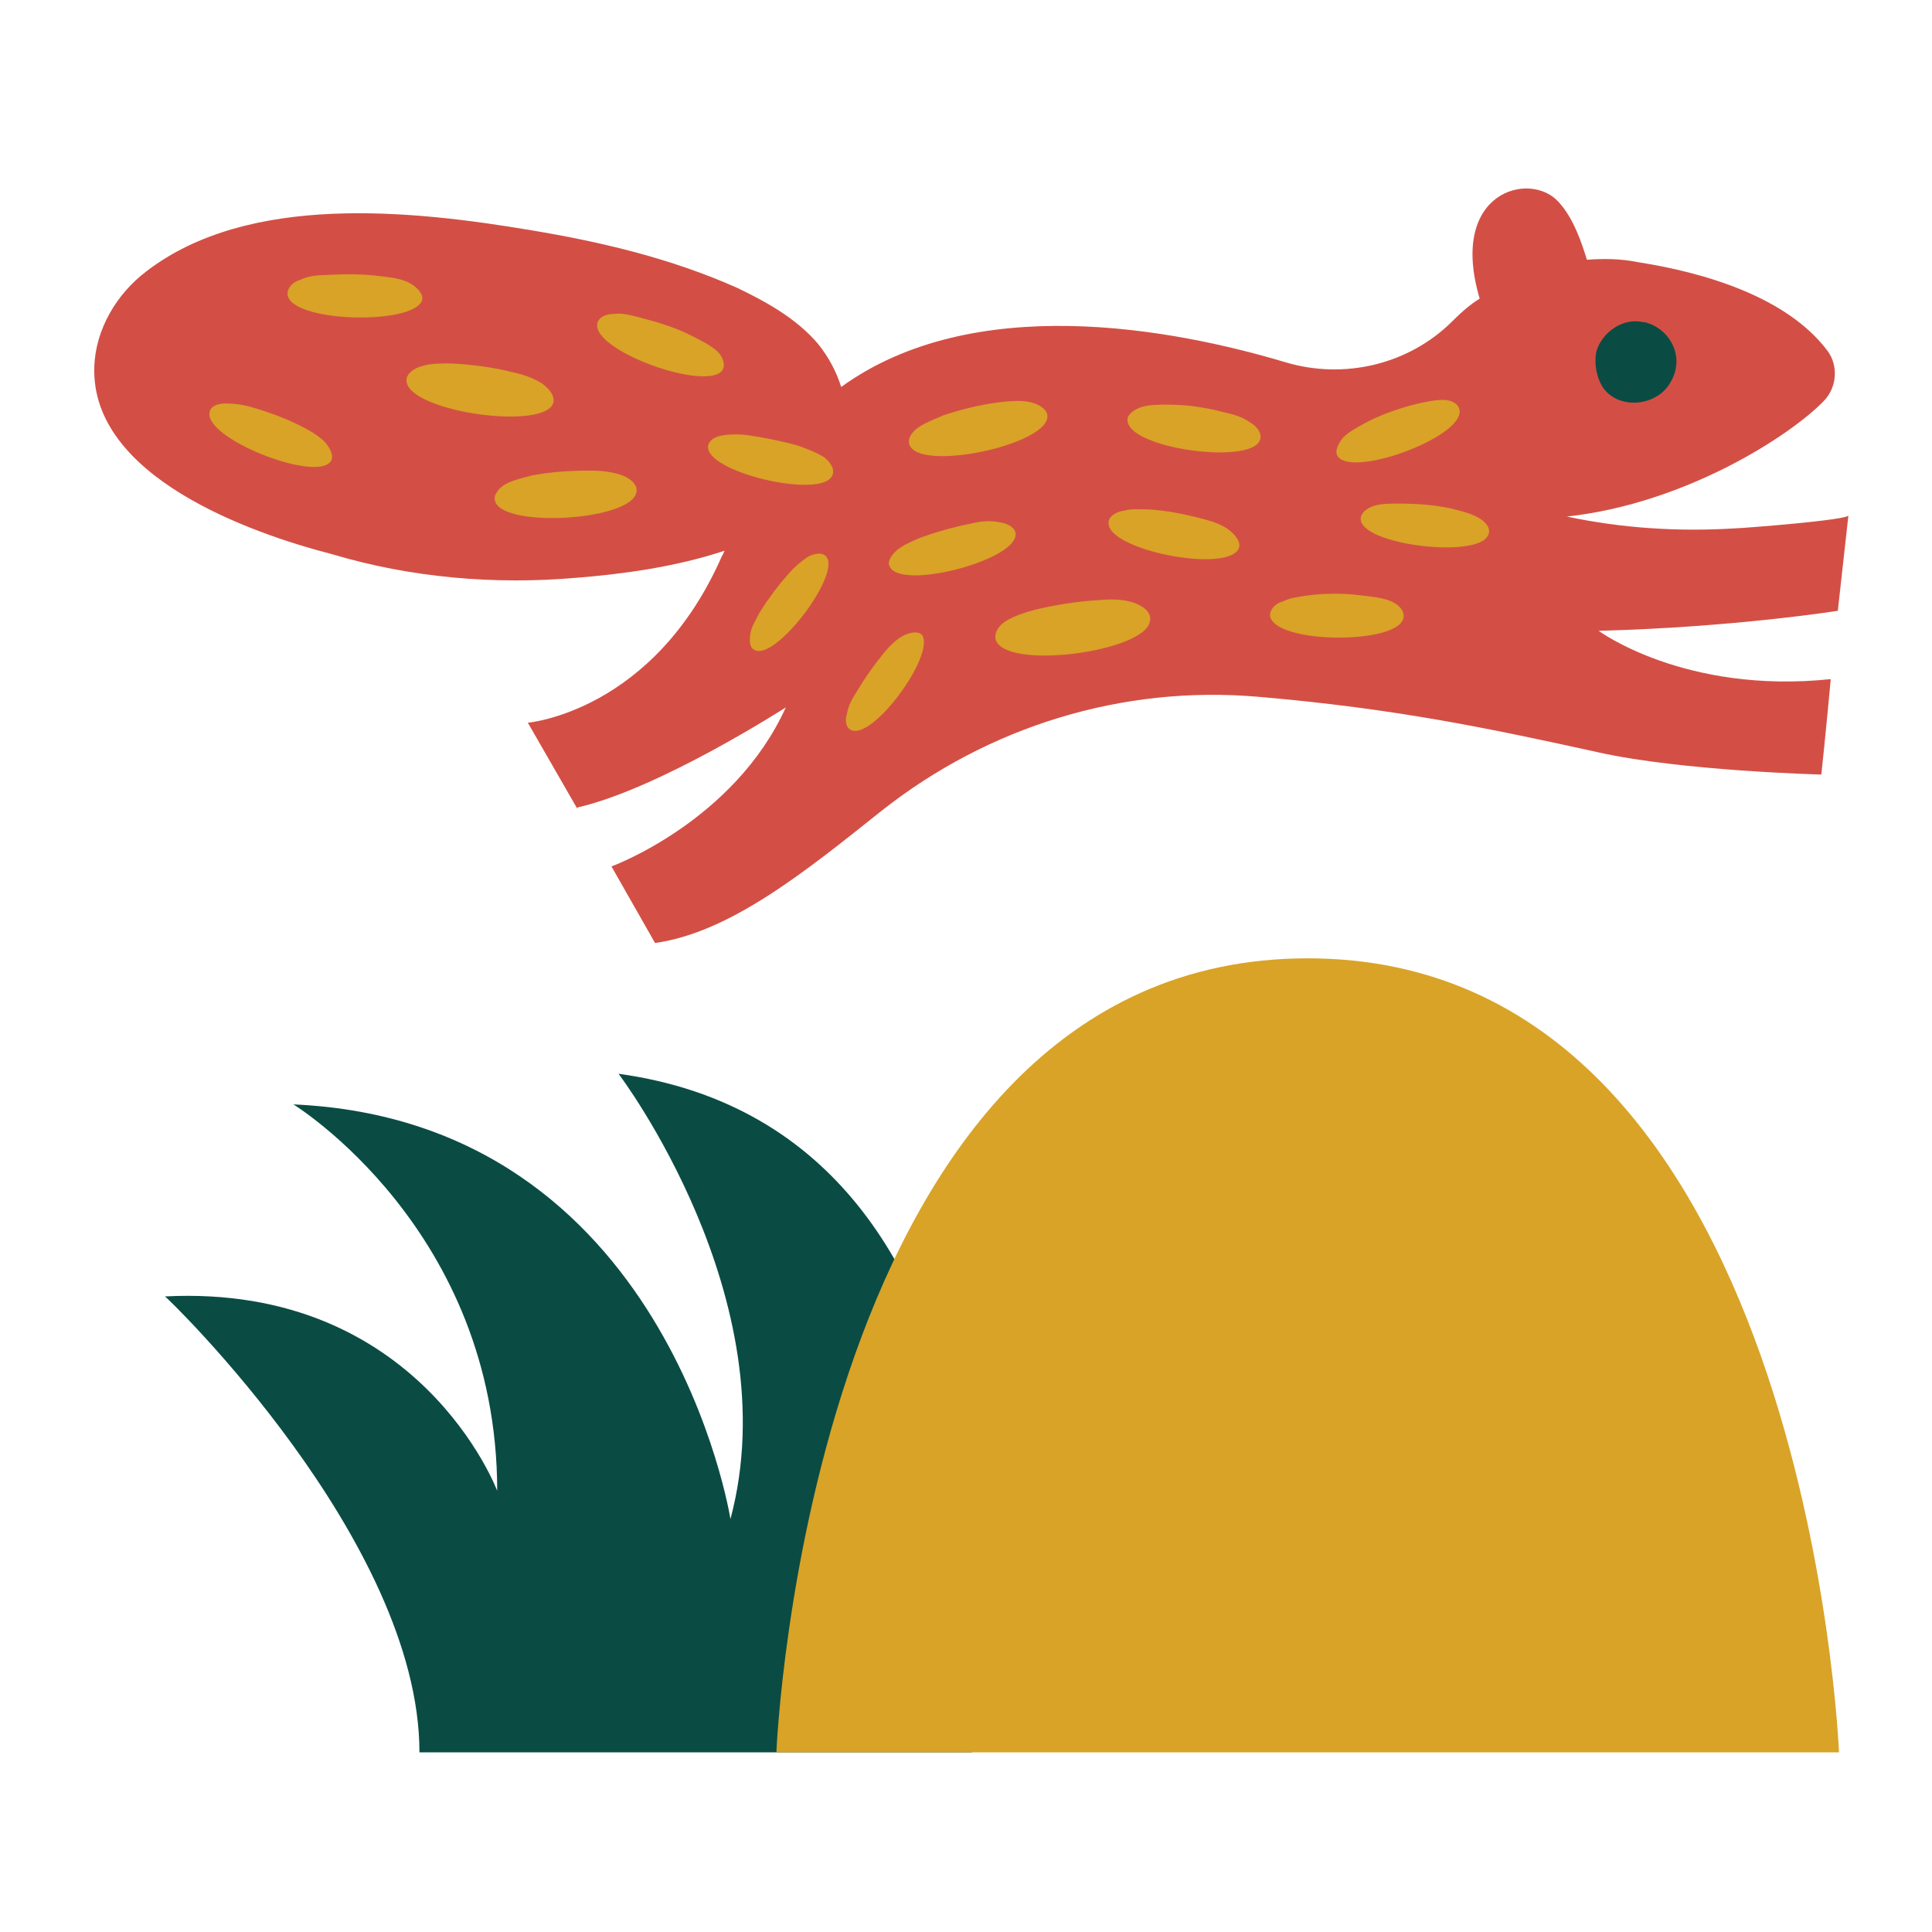
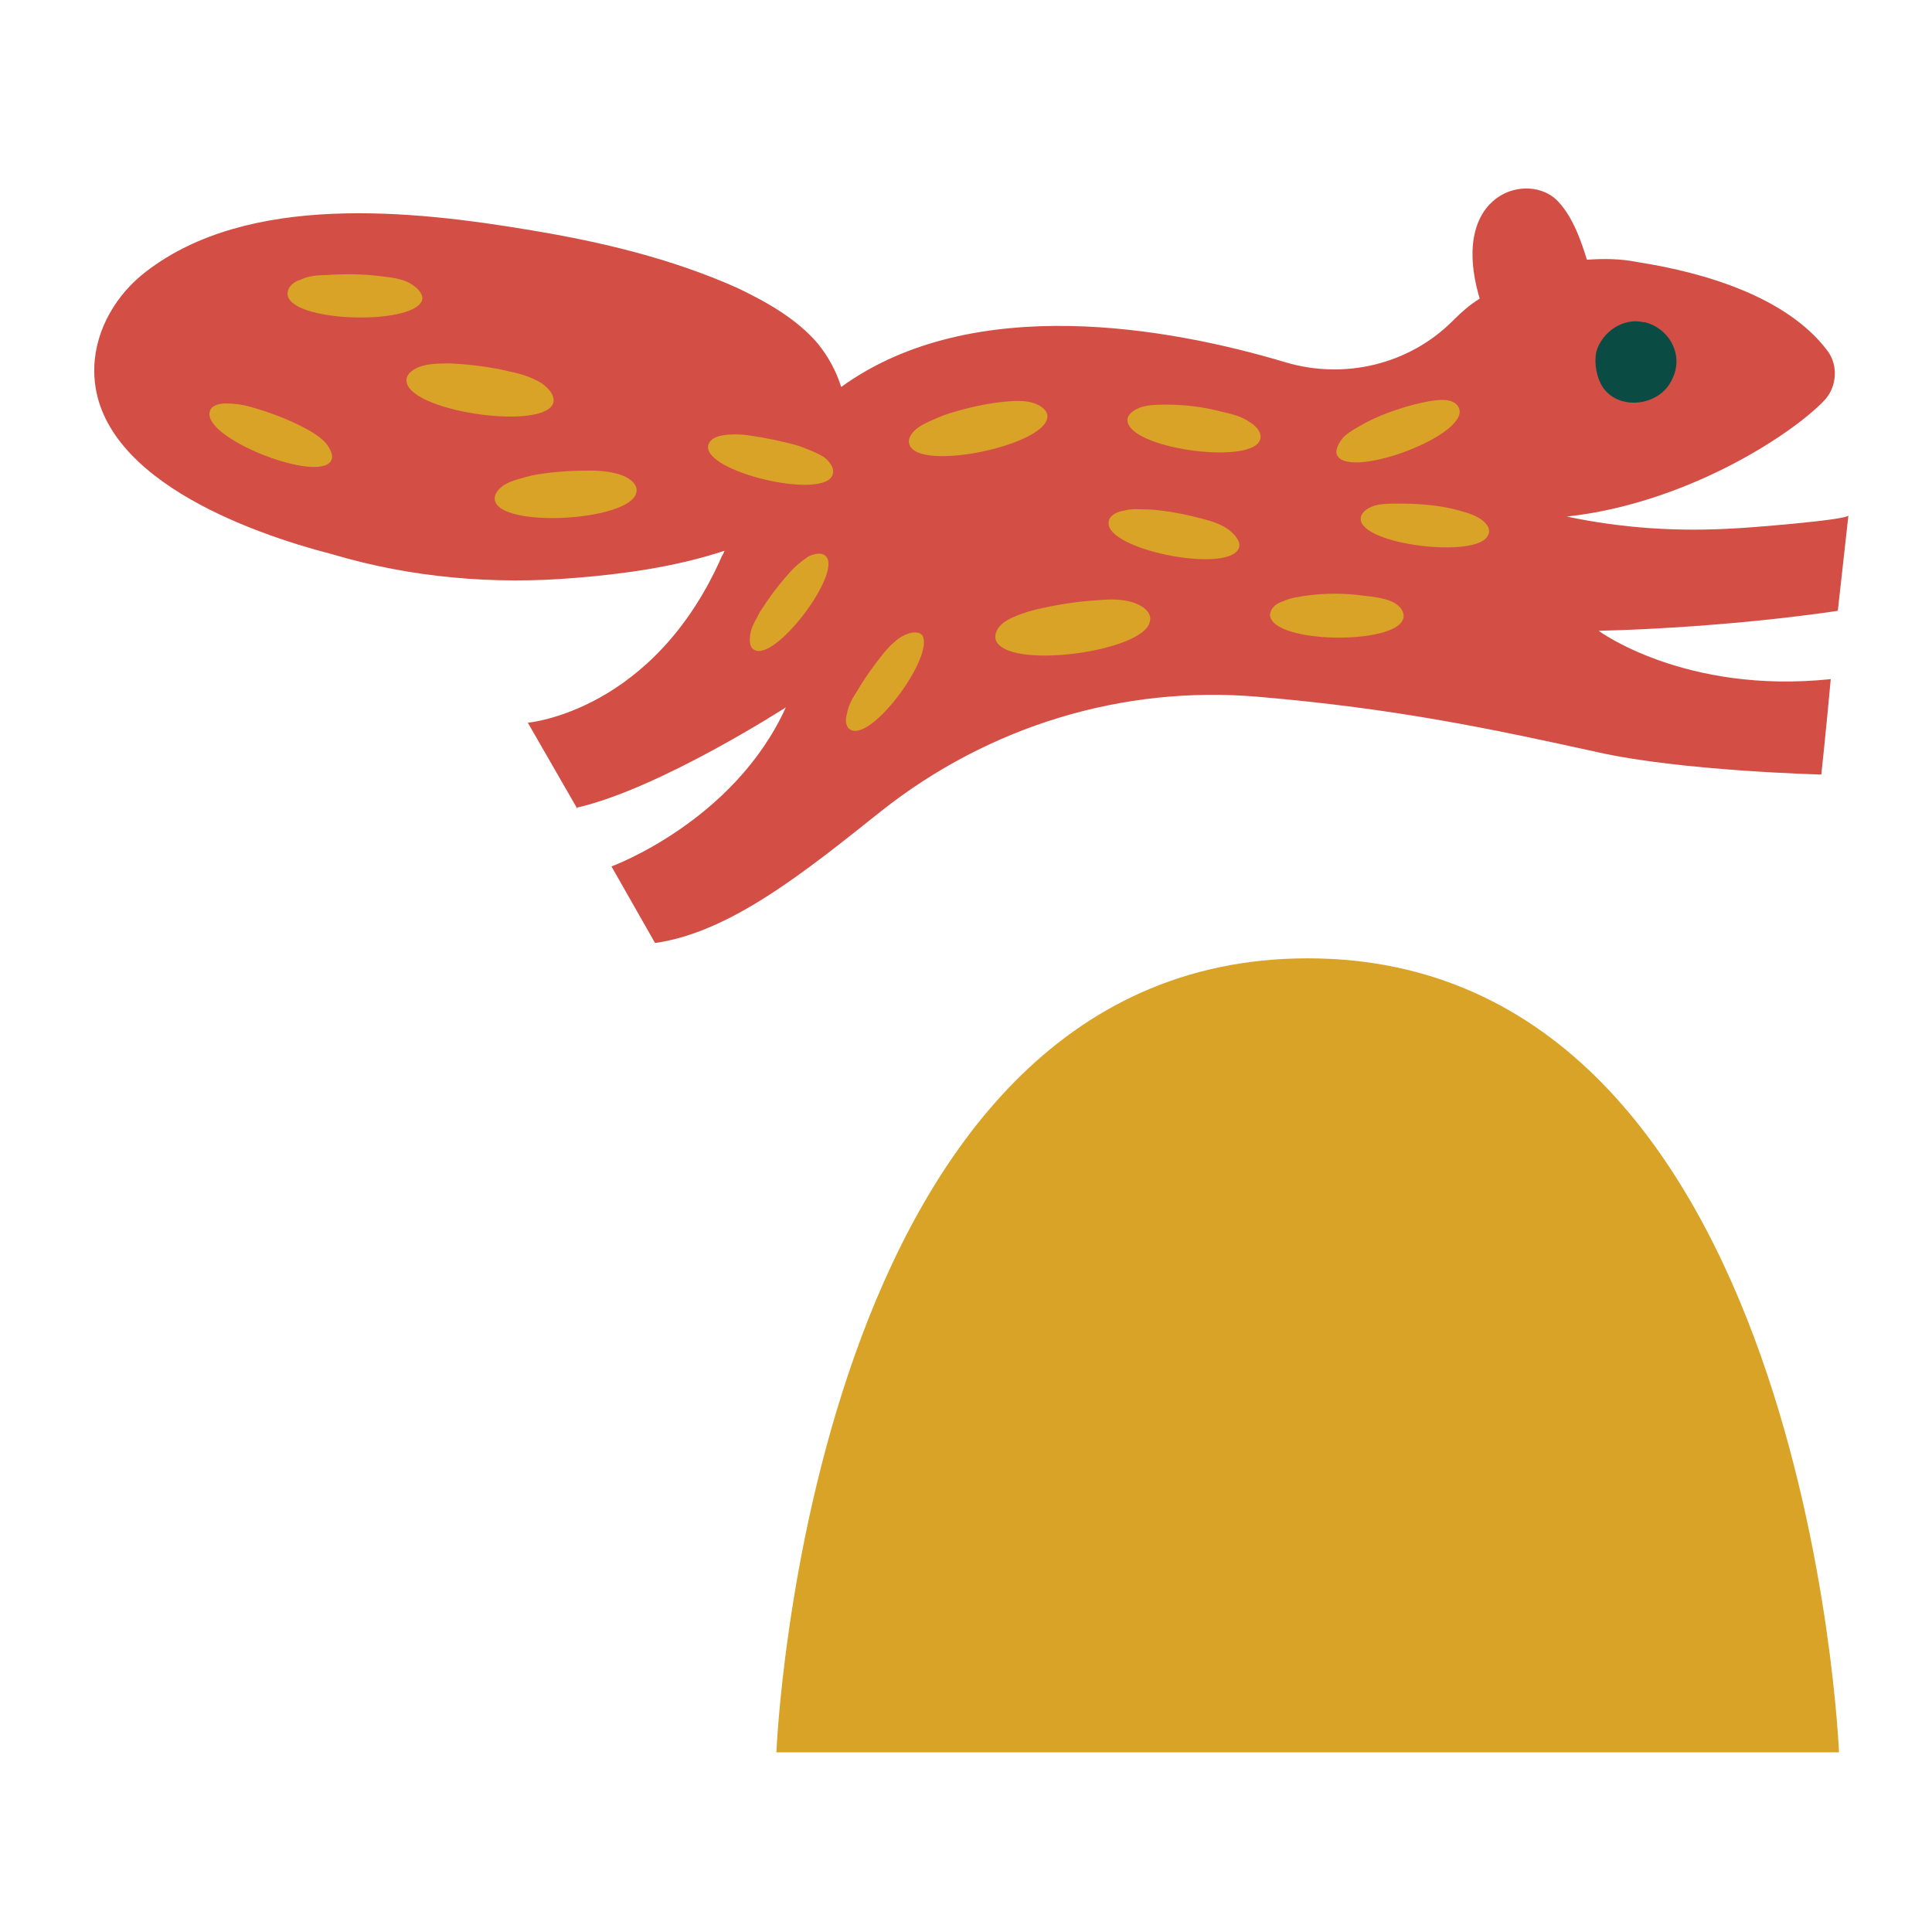
<svg xmlns="http://www.w3.org/2000/svg" width="164" height="164" viewBox="0 0 164 164" fill="none">
-   <path d="M35.605 148.748H82.505C82.505 148.748 89.505 96.248 52.505 91.148C52.505 91.148 67.005 110.248 62.005 128.948C62.005 128.948 56.705 95.148 24.905 93.748C24.905 93.748 42.205 104.348 42.205 126.548C42.205 126.548 35.605 108.948 14.005 110.048C14.105 110.048 35.605 130.748 35.605 148.748Z" fill="#0A4C44" />
  <path d="M8.005 31.148C8.105 27.948 9.905 24.948 12.405 23.048C21.105 16.348 35.005 17.848 45.105 19.548C51.105 20.548 57.005 21.948 62.605 24.448C65.105 25.648 67.605 27.048 69.405 29.148C70.305 30.248 71.005 31.548 71.405 32.848C82.605 24.748 99.405 27.848 109.105 30.748C114.105 32.248 119.605 30.948 123.305 27.248L123.405 27.148C124.105 26.448 124.805 25.848 125.605 25.348C122.905 16.248 129.905 14.448 132.305 17.148C133.605 18.548 134.305 20.748 134.705 22.048C136.105 21.948 137.505 21.948 139.005 22.248C144.805 23.148 151.705 25.248 155.105 29.748C156.105 31.048 155.905 32.948 154.805 34.048C152.005 36.948 143.105 42.748 133.005 43.848C137.705 44.848 142.505 45.148 147.305 44.848C147.805 44.848 156.905 44.148 156.905 43.748L156.005 51.848C156.005 51.848 147.205 53.248 135.705 53.548C135.705 53.548 143.005 58.948 155.405 57.648C155.005 62.048 154.605 65.748 154.605 65.748C154.605 65.748 142.705 65.448 135.605 63.848C126.505 61.848 118.505 60.148 106.805 59.148C95.305 58.148 83.905 61.648 74.805 68.848C68.405 73.948 62.005 79.148 55.605 80.048L51.905 73.548C51.905 73.548 62.305 69.748 66.705 60.048C66.705 60.048 56.005 66.948 49.005 68.548V68.648L44.805 61.348C44.805 61.348 55.505 60.448 61.305 47.148C61.405 47.048 61.405 46.948 61.505 46.748C57.305 48.148 52.705 48.748 48.905 49.048C42.005 49.648 34.905 49.048 28.205 47.048C21.205 45.248 7.705 40.448 8.005 31.148Z" fill="#D34F45" />
  <path d="M135.505 29.849C136.005 28.149 137.805 26.949 139.505 27.349H139.605C141.705 27.849 143.105 30.249 141.805 32.449C140.705 34.449 137.505 34.849 136.105 32.949C135.505 32.049 135.305 30.849 135.505 29.849Z" fill="#0A4C44" />
  <path d="M95.705 35.649C95.705 35.149 96.305 34.749 96.905 34.549C97.605 34.349 98.305 34.349 99.105 34.349C100.605 34.349 102.205 34.549 103.705 34.949C104.605 35.149 105.405 35.349 106.105 35.849C106.805 36.249 107.205 36.949 106.905 37.449C105.905 39.449 95.705 38.049 95.705 35.649Z" fill="#D8A327" />
-   <path d="M50.705 27.449C50.805 26.949 51.405 26.649 52.105 26.649C52.805 26.549 53.505 26.749 54.305 26.949C55.805 27.349 57.205 27.749 58.605 28.449C59.405 28.849 60.205 29.249 60.805 29.749C61.405 30.249 61.605 31.049 61.305 31.449C59.905 33.249 50.205 29.749 50.705 27.449Z" fill="#D8A327" />
  <path d="M94.105 44.349C94.105 43.849 94.705 43.449 95.405 43.349C96.105 43.149 96.805 43.249 97.605 43.249C99.105 43.349 100.605 43.649 102.105 44.049C102.905 44.249 103.805 44.549 104.405 45.049C105.005 45.549 105.405 46.149 105.105 46.649C103.905 48.649 93.905 46.649 94.105 44.349Z" fill="#D8A327" />
  <path d="M77.205 37.749C77.005 37.249 77.405 36.649 78.005 36.249C78.605 35.849 79.405 35.549 80.105 35.249C81.605 34.749 83.205 34.349 84.805 34.149C85.705 34.049 86.705 33.949 87.505 34.149C88.305 34.349 89.005 34.849 88.905 35.449C88.605 37.849 78.005 40.049 77.205 37.749Z" fill="#D8A327" />
  <path d="M24.405 24.948C24.405 24.448 24.805 23.948 25.505 23.748C26.105 23.448 26.905 23.348 27.705 23.348C29.205 23.248 30.805 23.248 32.305 23.448C33.205 23.548 34.105 23.648 34.805 24.048C35.505 24.448 36.005 25.048 35.805 25.548C34.905 27.648 24.505 27.348 24.405 24.948Z" fill="#D8A327" />
  <path d="M34.505 32.249C34.505 31.749 35.105 31.249 35.905 31.049C36.605 30.849 37.505 30.849 38.305 30.849C40.005 30.949 41.705 31.149 43.305 31.549C44.305 31.749 45.205 32.049 46.005 32.549C46.705 33.049 47.205 33.749 46.905 34.349C45.705 36.549 34.405 34.849 34.505 32.249Z" fill="#D8A327" />
-   <path d="M75.505 48.048C75.305 47.648 75.705 47.048 76.205 46.648C76.705 46.248 77.405 45.948 78.105 45.648C79.505 45.148 80.905 44.748 82.405 44.448C83.205 44.248 84.105 44.148 84.905 44.348C85.705 44.448 86.305 44.948 86.205 45.448C86.005 47.648 76.305 50.148 75.505 48.048Z" fill="#D8A327" />
  <path d="M42.005 42.448C41.905 41.948 42.405 41.348 43.005 41.048C43.605 40.748 44.405 40.548 45.205 40.348C46.805 40.048 48.405 39.948 50.105 39.948C51.005 39.948 52.005 40.048 52.805 40.348C53.605 40.648 54.205 41.248 54.005 41.848C53.405 44.248 42.405 44.848 42.005 42.448Z" fill="#D8A327" />
  <path d="M84.505 54.248C84.405 53.648 84.805 53.048 85.505 52.648C86.205 52.248 87.105 51.949 87.905 51.748C89.605 51.349 91.405 51.048 93.205 50.949C94.205 50.849 95.305 50.849 96.205 51.148C97.105 51.449 97.805 52.048 97.605 52.748C97.205 55.349 85.205 56.949 84.505 54.248Z" fill="#D8A327" />
  <path d="M107.805 52.248C107.805 51.748 108.205 51.248 108.905 51.048C109.505 50.748 110.305 50.648 111.005 50.548C112.505 50.348 114.105 50.348 115.605 50.548C116.505 50.648 117.405 50.748 118.105 51.048C118.805 51.348 119.305 51.948 119.105 52.548C118.405 54.748 108.105 54.648 107.805 52.248Z" fill="#D8A327" />
  <path d="M115.505 44.048C115.505 43.548 116.005 43.148 116.605 42.948C117.205 42.748 118.005 42.748 118.705 42.748C120.205 42.748 121.705 42.848 123.105 43.148C123.905 43.348 124.805 43.548 125.505 43.948C126.205 44.348 126.605 44.948 126.305 45.448C125.405 47.448 115.505 46.248 115.505 44.048Z" fill="#D8A327" />
  <path d="M72.205 61.948C71.805 61.748 71.705 61.148 71.905 60.548C72.005 59.948 72.305 59.348 72.705 58.748C73.405 57.548 74.205 56.448 75.005 55.448C75.505 54.848 76.105 54.248 76.705 53.948C77.305 53.648 78.005 53.548 78.305 53.948C79.305 55.748 74.005 62.948 72.205 61.948Z" fill="#D8A327" />
  <path d="M64.005 55.148C63.605 54.948 63.605 54.348 63.705 53.748C63.805 53.148 64.205 52.548 64.505 51.948C65.205 50.848 66.005 49.748 66.905 48.748C67.405 48.148 68.005 47.648 68.605 47.248C69.205 46.948 69.905 46.848 70.205 47.348C71.205 49.048 65.705 56.248 64.005 55.148Z" fill="#D8A327" />
  <path d="M60.105 37.848C60.205 37.348 60.705 37.048 61.405 36.948C62.005 36.848 62.805 36.848 63.505 36.948C64.905 37.148 66.405 37.448 67.805 37.848C68.605 38.148 69.405 38.448 70.005 38.848C70.605 39.348 70.905 39.948 70.605 40.448C69.505 42.348 59.805 40.048 60.105 37.848Z" fill="#D8A327" />
  <path d="M113.505 38.648C113.305 38.248 113.605 37.648 114.005 37.148C114.505 36.648 115.105 36.348 115.805 35.948C117.105 35.248 118.505 34.748 120.005 34.348C120.805 34.148 121.705 33.948 122.505 33.948C123.305 33.948 123.905 34.348 123.905 34.948C123.905 37.248 114.505 40.648 113.505 38.648Z" fill="#D8A327" />
  <path d="M17.805 34.948C17.905 34.448 18.505 34.248 19.205 34.248C19.905 34.248 20.605 34.348 21.305 34.548C22.705 34.948 24.105 35.448 25.505 36.148C26.305 36.548 27.005 36.948 27.605 37.548C28.105 38.148 28.405 38.848 28.005 39.248C26.505 40.848 17.205 37.148 17.805 34.948Z" fill="#D8A327" />
  <path d="M65.905 148.749C65.905 148.749 68.605 81.349 111.005 81.349C153.405 81.349 156.105 148.749 156.105 148.749H65.905Z" fill="#D8A327" />
</svg>